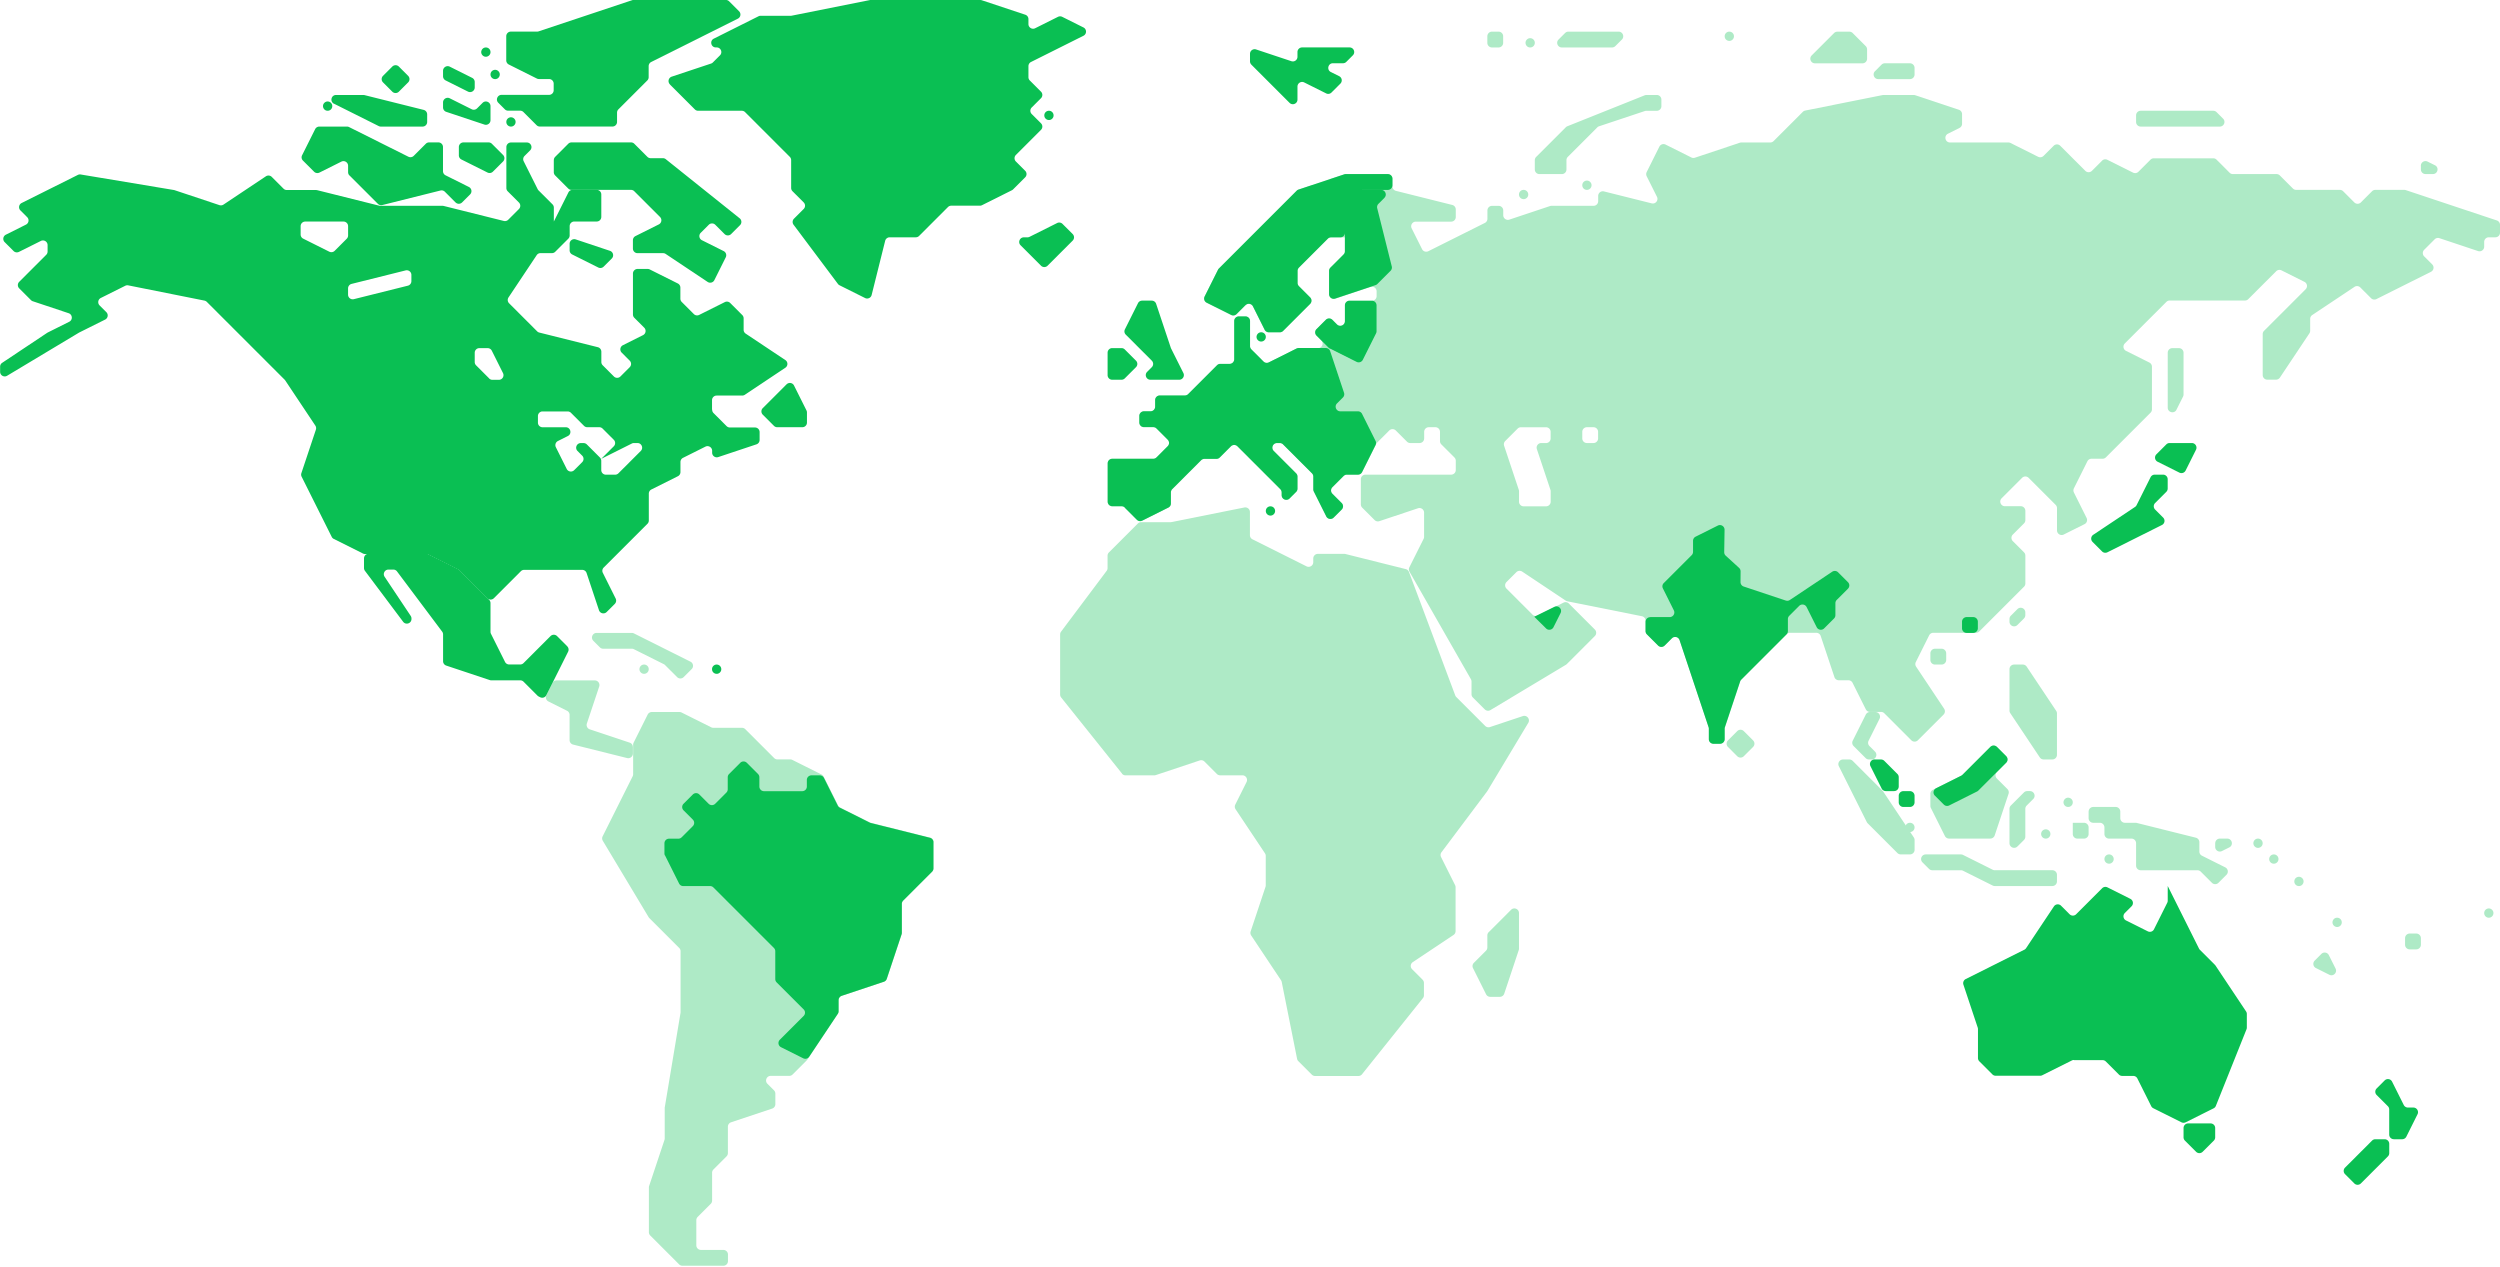
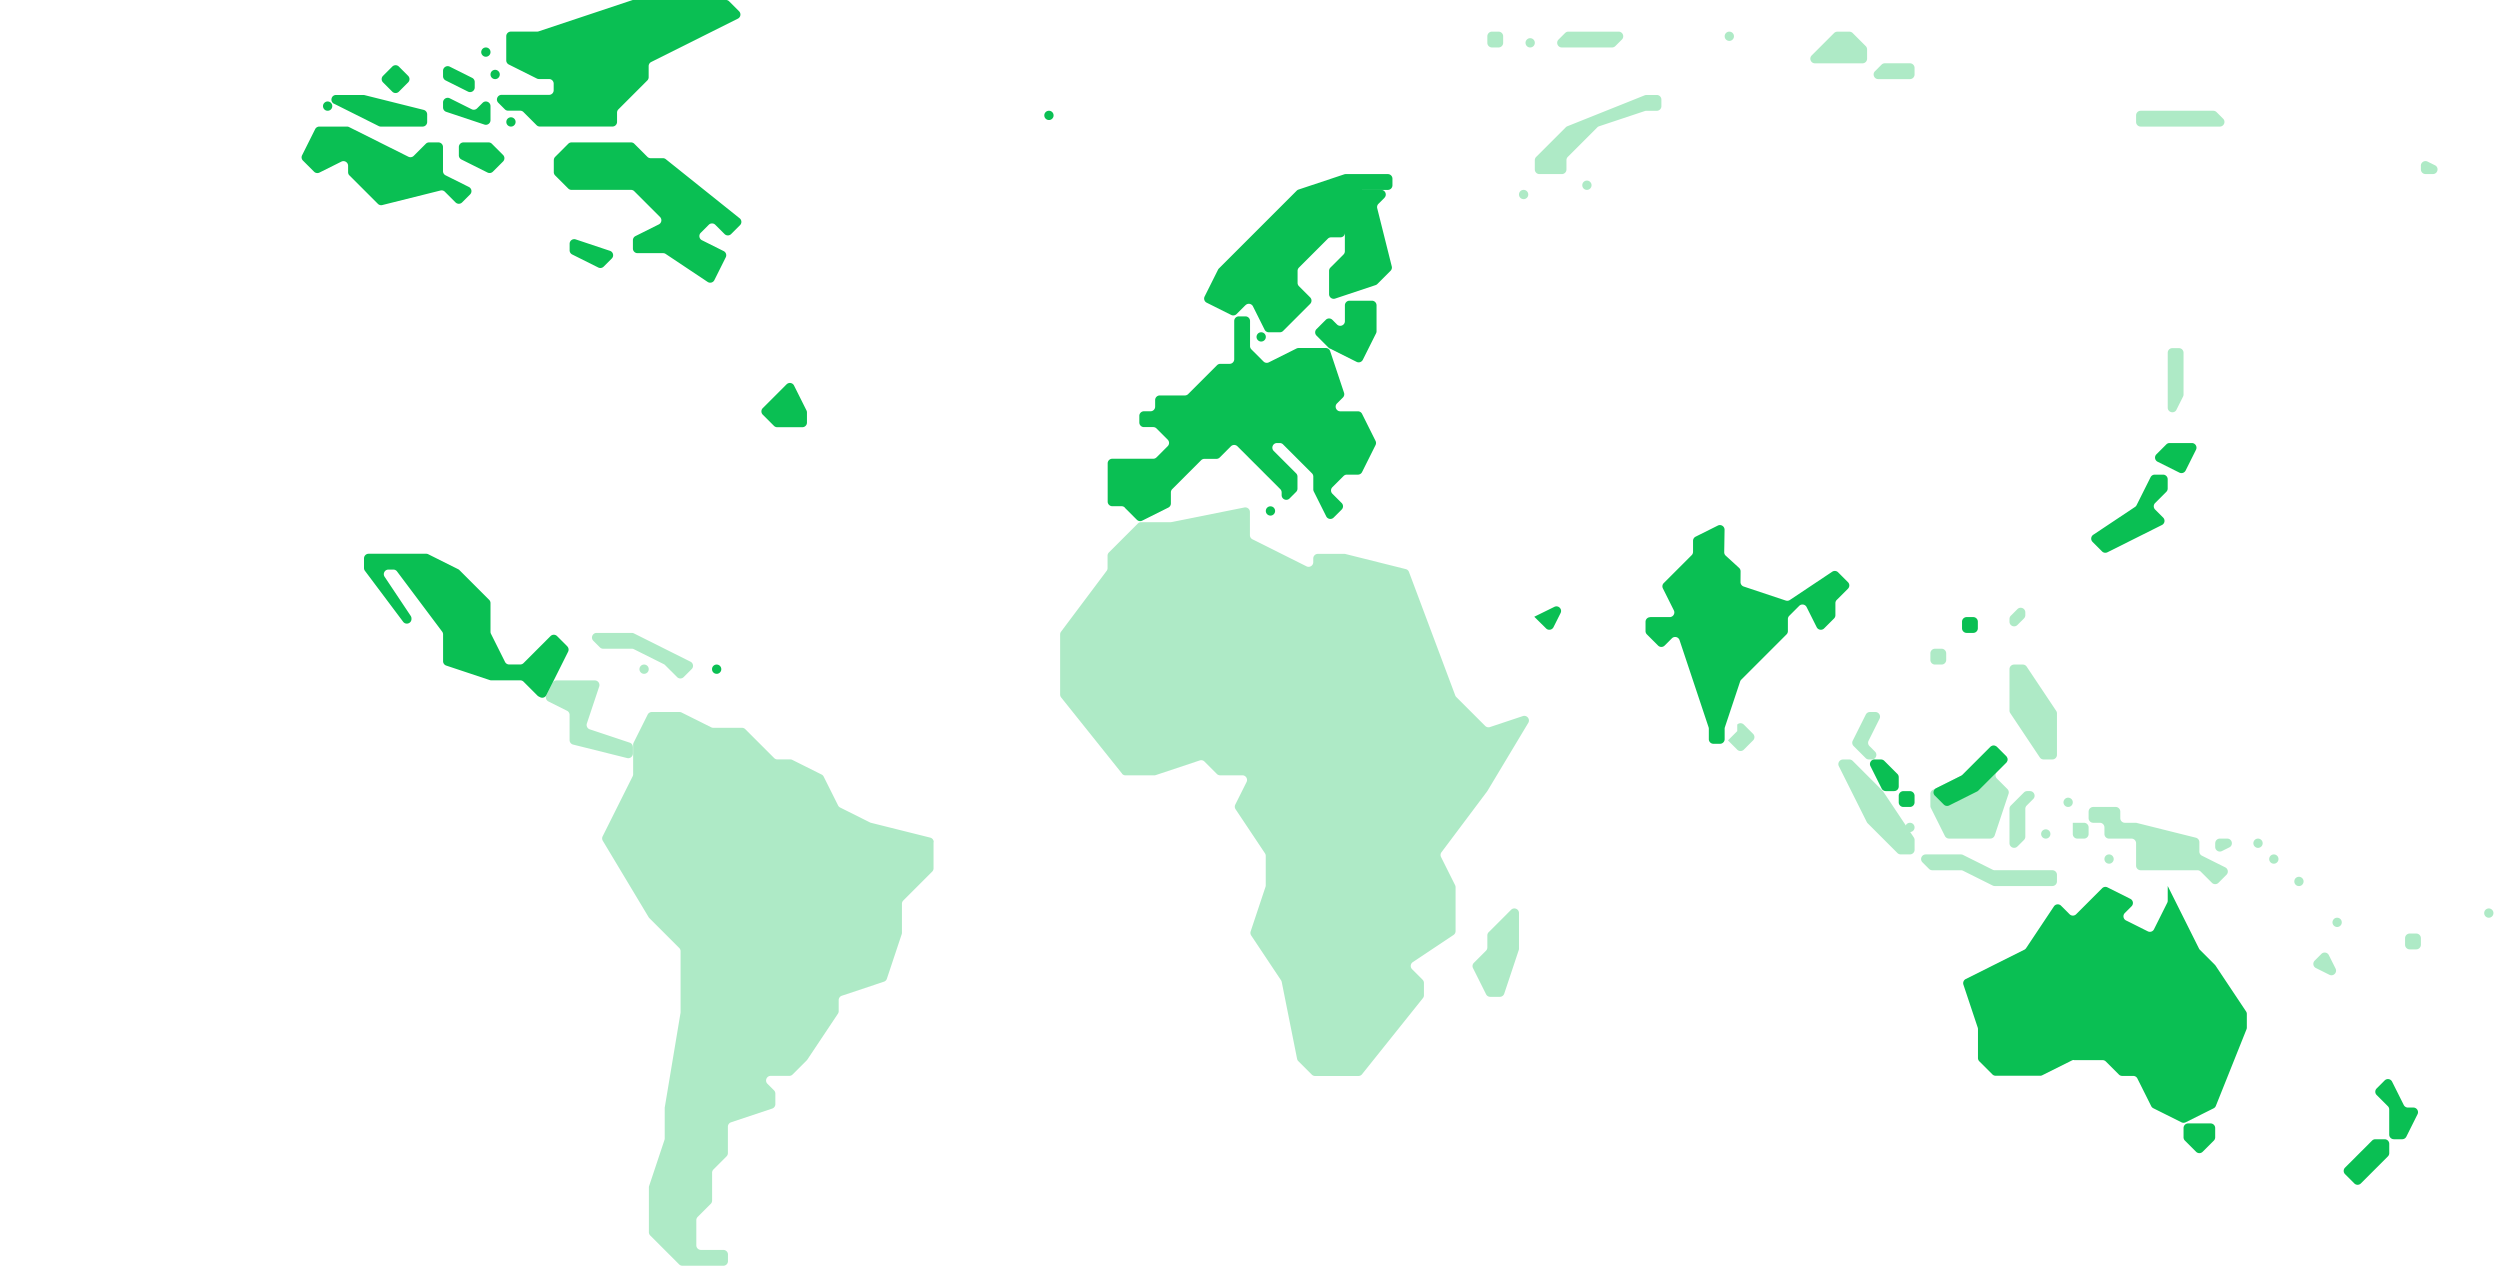
<svg xmlns="http://www.w3.org/2000/svg" fill="none" viewBox="0 0 1200 608">
  <g clip-path="url(#a)">
    <path fill="#AEEAC6" d="m538.576 371.316-29.221-36.531a2.2 2.2 0 0 1-.494-1.386v-28.861c0-.475.152-.95.437-1.329l21.892-29.203c.285-.38.437-.854.437-1.329v-5.924c0-.589.227-1.158.645-1.576l13.88-13.88a2.23 2.23 0 0 1 1.576-.645h14.051c.151 0 .284 0 .436-.038l35.089-7.026c1.367-.265 2.658.779 2.658 2.184v11.108c0 .835.475 1.613 1.234 1.993l25.937 12.969c1.481.74 3.228-.342 3.228-1.994v-1.766c0-1.234.987-2.221 2.221-2.221h12.684c.19 0 .361.019.532.057l28.974 7.253a2.17 2.17 0 0 1 1.538 1.386l22.196 59.221q.171.456.513.798l13.88 13.879a2.24 2.24 0 0 0 2.278.532l15.779-5.259c1.955-.646 3.664 1.481 2.62 3.246l-19.633 32.716s-.076.133-.133.19l-21.892 29.183a2.21 2.21 0 0 0-.209 2.336l6.74 13.481c.152.303.228.645.228.987v21.076a2.22 2.22 0 0 1-.987 1.842l-19.538 13.025a2.217 2.217 0 0 0-.342 3.418l5.032 5.031c.418.418.645.988.645 1.576v5.886c0 .513-.17.988-.493 1.386l-29.222 36.532a2.2 2.2 0 0 1-1.728.835h-20.791a2.23 2.23 0 0 1-1.576-.645l-6.474-6.475a2.16 2.16 0 0 1-.608-1.139l-7.367-36.873a2.4 2.4 0 0 0-.323-.798l-14.335-21.513a2.26 2.26 0 0 1-.266-1.936l7.139-21.418a2.2 2.2 0 0 0 .114-.703V410.81c0-.437-.133-.874-.38-1.234l-14.107-21.152a2.22 2.22 0 0 1-.133-2.222l5.411-10.822c.741-1.481-.342-3.228-1.994-3.228h-10.67a2.22 2.22 0 0 1-1.576-.646l-5.962-5.962a2.24 2.24 0 0 0-2.279-.532l-21.133 7.045a2.2 2.2 0 0 1-.702.114h-13.766c-.684 0-1.31-.304-1.728-.836zM714.57 447.456l10.746-10.747c1.405-1.405 3.798-.418 3.798 1.576v17.05c0 .247-.038.475-.114.703l-6.968 20.924a2.225 2.225 0 0 1-2.108 1.519h-4.614a2.24 2.24 0 0 1-1.994-1.234l-6.265-12.532a2.19 2.19 0 0 1 .417-2.563l5.81-5.81c.418-.418.646-.988.646-1.576v-5.753c0-.589.228-1.159.646-1.576z" />
-     <path fill="#AEEAC6" d="M1154.07 91.14h-13.9c-.59 0-1.16.227-1.58.645l-5.37 5.373a2.22 2.22 0 0 1-3.15 0l-5.37-5.373a2.24 2.24 0 0 0-1.58-.646h-20.94c-.59 0-1.16-.228-1.58-.645l-6.28-6.285a2.24 2.24 0 0 0-1.58-.646h-20.94c-.59 0-1.16-.228-1.58-.645l-6.28-6.285a2.24 2.24 0 0 0-1.58-.646h-28.54c-.59 0-1.16.228-1.57.646l-5.81 5.81c-.69.683-1.71.835-2.57.418l-12.32-6.152a2.19 2.19 0 0 0-2.56.417l-4.88 4.88c-.88.874-2.28.874-3.15 0l-12.042-12.038a2.223 2.223 0 0 0-3.152 0l-4.88 4.88a2.23 2.23 0 0 1-2.563.418l-13.291-6.646a2.2 2.2 0 0 0-.988-.228h-28.025c-2.354 0-3.095-3.17-.987-4.215l5.525-2.772a2.22 2.22 0 0 0 1.234-1.994v-4.614c0-.95-.607-1.803-1.519-2.107l-20.924-6.969a2.2 2.2 0 0 0-.702-.114h-14.602c-.152 0-.284 0-.436.038l-37.102 7.424a2.3 2.3 0 0 0-1.139.608l-14.069 14.07a2.23 2.23 0 0 1-1.576.645h-13.899a2.2 2.2 0 0 0-.703.114l-21.569 7.196a2.18 2.18 0 0 1-1.69-.114l-12.38-6.19a2.23 2.23 0 0 0-2.981.988l-6.095 12.209a2.3 2.3 0 0 0 0 1.993l4.937 9.874c.854 1.709-.684 3.607-2.526 3.152l-22.917-5.734c-1.405-.342-2.772.702-2.772 2.164v2.525a2.213 2.213 0 0 1-2.222 2.222h-20.202a2.2 2.2 0 0 0-.703.114l-19.519 6.513a2.222 2.222 0 0 1-2.924-2.108v-2.279a2.21 2.21 0 0 0-2.221-2.221h-3.152a2.21 2.21 0 0 0-2.222 2.221v3.988c0 .835-.475 1.614-1.234 1.993l-27.152 13.576a2.23 2.23 0 0 1-2.981-.987l-4.994-9.987c-.74-1.481.342-3.228 1.994-3.228h16.956a2.21 2.21 0 0 0 2.221-2.222v-3.626a2.235 2.235 0 0 0-1.69-2.165l-27.019-6.76a2.234 2.234 0 0 1-1.689-2.164v-3.626a2.213 2.213 0 0 0-2.222-2.222h-20.203c-.246 0-.474.038-.702.114l-21.949 7.31a2.3 2.3 0 0 0-.874.532l-37.348 37.348a2.5 2.5 0 0 0-.418.57l-6.436 12.873a2.23 2.23 0 0 0 .987 2.981l11.772 5.886a2.19 2.19 0 0 0 2.563-.418l4.273-4.272a2.23 2.23 0 0 1 3.569.57l5.601 11.202c.38.76 1.14 1.234 1.994 1.234h5.298c.588 0 1.158-.227 1.576-.645l12.968-12.968a2.224 2.224 0 0 0 0-3.152l-5.374-5.374a2.23 2.23 0 0 1-.645-1.576v-5.753c0-.588.228-1.158.645-1.576l13.88-13.88a2.23 2.23 0 0 1 1.576-.645h8.905c1.975 0 2.981 2.392 1.576 3.797l-10.747 10.747a2.23 2.23 0 0 0-.645 1.576v11.184a2.22 2.22 0 0 0 2.924 2.107l16.936-5.639a2.222 2.222 0 0 1 2.925 2.108v2.278a2.213 2.213 0 0 1-2.222 2.222H647.81a2.21 2.21 0 0 0-2.221 2.221v7.595c0 1.975-2.393 2.981-3.798 1.576l-2.221-2.222a2.224 2.224 0 0 0-3.152 0l-4.443 4.444a2.22 2.22 0 0 0 0 3.151l2.221 2.222c1.405 1.405.418 3.797-1.576 3.797h-9.303c-.342 0-.684.076-.988.228L609.038 174a2.19 2.19 0 0 1-2.563-.418l-5.81-5.81a2.23 2.23 0 0 1-.646-1.576v-12.038a2.21 2.21 0 0 0-2.221-2.221h-3.152a2.21 2.21 0 0 0-2.222 2.221V172.5a2.21 2.21 0 0 1-2.221 2.221h-4.443c-.589 0-1.159.228-1.576.646l-13.88 13.88a2.23 2.23 0 0 1-1.576.645H556.69a2.213 2.213 0 0 0-2.222 2.222v3.152a2.21 2.21 0 0 1-2.221 2.221h-3.152a2.213 2.213 0 0 0-2.222 2.222v3.152c0 1.234.988 2.221 2.222 2.221h4.443c.589 0 1.158.228 1.576.646l5.373 5.373a2.22 2.22 0 0 1 0 3.152l-5.373 5.373a2.23 2.23 0 0 1-1.576.646h-19.633a2.21 2.21 0 0 0-2.221 2.221v18.342c0 1.234.987 2.222 2.221 2.222h4.443a2.23 2.23 0 0 1 1.576.645l5.81 5.81a2.23 2.23 0 0 0 2.564.418l12.531-6.266a2.21 2.21 0 0 0 1.234-1.993v-5.298c0-.588.228-1.158.646-1.576l13.88-13.879a2.22 2.22 0 0 1 1.576-.646h5.753c.588 0 1.158-.228 1.576-.646l5.373-5.373a2.224 2.224 0 0 1 3.152 0l20.563 20.563c.418.418.646.988.646 1.576v1.31c0 1.975 2.392 2.981 3.797 1.576l3.152-3.152c.418-.417.646-.987.646-1.576v-5.753c0-.588-.228-1.158-.646-1.576l-10.747-10.746c-1.405-1.406-.417-3.798 1.576-3.798h1.311c.588 0 1.158.228 1.575.646l13.88 13.879c.418.418.646.988.646 1.576v6.152c0 .342.076.684.228.988l5.981 11.962a2.22 2.22 0 0 0 3.569.569l3.836-3.835a2.224 2.224 0 0 0 0-3.152l-4.443-4.443a2.22 2.22 0 0 1 0-3.152l5.373-5.374a2.23 2.23 0 0 1 1.576-.645h5.297c.836 0 1.614-.475 1.994-1.234l6.817-13.633c.114-.209.246-.418.417-.57l5.773-5.772a2.223 2.223 0 0 1 3.151 0l5.374 5.373c.418.418.987.646 1.576.646h4.443a2.21 2.21 0 0 0 2.221-2.221v-3.152c0-1.235.988-2.222 2.222-2.222h3.152c1.234 0 2.221.987 2.221 2.222v4.443c0 .588.228 1.158.646 1.576l6.285 6.284c.417.418.645.988.645 1.576v4.443a2.21 2.21 0 0 1-2.221 2.222h-41.127a2.21 2.21 0 0 0-2.221 2.221v12.038c0 .589.227 1.159.645 1.576l5.962 5.962a2.24 2.24 0 0 0 2.279.532l18.55-6.19a2.22 2.22 0 0 1 2.924 2.108v11.582c0 .342-.076.684-.227.987l-6.836 13.652c-.342.665-.304 1.462.057 2.108l29.487 51.626c.19.342.285.722.285 1.102v6.076c0 .588.228 1.158.646 1.576l5.715 5.715a2.24 2.24 0 0 0 2.715.342l36.247-21.76c.152-.095.304-.209.437-.342l13.424-13.424a2.224 2.224 0 0 0 0-3.152l-12.475-12.474a2.225 2.225 0 0 0-2.563-.418l-12.323 6.152a2.19 2.19 0 0 1-2.563-.418l-12.475-12.475a2.223 2.223 0 0 1 0-3.151l4.728-4.728a2.24 2.24 0 0 1 2.81-.285l20.905 13.937c.247.151.513.265.797.322l35.754 7.159a2.216 2.216 0 0 1 1.784 2.183v4.842c0 .589.228 1.158.646 1.576l5.373 5.373a2.22 2.22 0 0 0 3.152 0l3.475-3.474c1.177-1.178 3.152-.703 3.684.873l13.936 41.81c.076.228.114.456.114.703v5.012c0 1.235.988 2.222 2.222 2.222h3.152a2.21 2.21 0 0 0 2.221-2.222v-5.012c0-.247.038-.475.114-.703l7.31-21.949c.114-.323.285-.627.532-.874l21.759-21.759a2.23 2.23 0 0 1 1.576-.646h12.665c.949 0 1.804.608 2.107 1.519l6.589 19.747a2.22 2.22 0 0 0 2.108 1.519h4.614c.835 0 1.613.475 1.993 1.234l6.361 12.722a2.22 2.22 0 0 0 1.994 1.234h5.297c.589 0 1.158.228 1.576.646l12.968 12.968a2.224 2.224 0 0 0 3.152 0l12.323-12.323c.741-.74.874-1.918.285-2.81l-13.462-20.203a2.22 2.22 0 0 1-.133-2.221l6.399-12.798a2.21 2.21 0 0 1 1.993-1.234h20.488a2.23 2.23 0 0 0 1.576-.645l21.474-21.475c.418-.418.646-.987.646-1.576v-13.348c0-.589-.228-1.158-.646-1.576l-5.373-5.373a2.224 2.224 0 0 1 0-3.152l5.373-5.374c.418-.417.646-.987.646-1.576v-4.443a2.21 2.21 0 0 0-2.222-2.221h-7.595c-1.974 0-2.981-2.393-1.575-3.798l9.816-9.816a2.22 2.22 0 0 1 3.152 0l12.968 12.968c.418.418.646.988.646 1.576v10.671c0 1.652 1.747 2.734 3.228 1.994l9.991-4.994c1.1-.551 1.53-1.88.98-2.981l-6.092-12.209a2.3 2.3 0 0 1 0-1.993l6.472-12.969a2.22 2.22 0 0 1 2-1.234h5.29c.59 0 1.16-.228 1.58-.646l21.47-21.474c.42-.418.65-.988.65-1.576v-20.488a2.23 2.23 0 0 0-1.23-1.993l-11.21-5.601a2.226 2.226 0 0 1-.57-3.57l19.96-19.956a2.24 2.24 0 0 1 1.58-.645h36.13c.59 0 1.16-.228 1.57-.646l13.41-13.405a2.22 2.22 0 0 1 2.56-.418l11 5.507a2.225 2.225 0 0 1 .57 3.569l-19.96 19.956c-.42.418-.64.987-.64 1.576v19.633c0 1.234.98 2.221 2.22 2.221h4.17c.74 0 1.45-.379 1.85-.987l14.16-21.228c.25-.361.38-.797.38-1.234v-5.734c0-.741.38-1.443.99-1.842l20.28-13.519a2.22 2.22 0 0 1 2.81.285l5.16 5.164a2.22 2.22 0 0 0 2.56.418l26.19-13.101a2.226 2.226 0 0 0 .57-3.57l-3.84-3.835a2.23 2.23 0 0 1 0-3.152l5.05-5.051a2.24 2.24 0 0 1 2.28-.531l18.55 6.189c1.44.475 2.93-.588 2.93-2.107v-2.279c0-1.234.98-2.221 2.22-2.221h3.15c1.23 0 2.22-.987 2.22-2.222v-3.759c0-.949-.61-1.804-1.52-2.108l-43.71-14.563a2.2 2.2 0 0 0-.7-.114M742.082 212.657h-2.278a2.222 2.222 0 0 0-2.108 2.924l6.513 19.519c.076.228.114.456.114.703v5.012a2.213 2.213 0 0 1-2.222 2.222h-10.747a2.21 2.21 0 0 1-2.221-2.222v-5.012a2.2 2.2 0 0 0-.114-.703l-7.044-21.133a2.24 2.24 0 0 1 .531-2.278l5.962-5.962a2.23 2.23 0 0 1 1.576-.646h12.038c1.234 0 2.222.987 2.222 2.222v3.152a2.21 2.21 0 0 1-2.222 2.221zm22.785 0h-3.152a2.21 2.21 0 0 1-2.221-2.221v-3.152c0-1.235.987-2.222 2.221-2.222h3.152c1.234 0 2.222.987 2.222 2.222v3.152a2.21 2.21 0 0 1-2.222 2.221" />
-     <path fill="#AEEAC6" d="M751.899 81.323V76.88c0-.59.228-1.159.645-1.576l14.165-14.165c.247-.247.551-.437.873-.532l21.95-7.31c.228-.076.455-.114.702-.114h5.013a2.21 2.21 0 0 0 2.221-2.221V47.81a2.21 2.21 0 0 0-2.221-2.222h-4.937c-.285 0-.569.057-.835.152l-37.158 14.867a2.2 2.2 0 0 0-.741.494l-14.221 14.222a2.23 2.23 0 0 0-.646 1.576v4.442c0 1.235.987 2.222 2.222 2.222h10.746a2.213 2.213 0 0 0 2.222-2.222zM448.101 404.259v12.532a2.23 2.23 0 0 1-.645 1.576l-13.88 13.88a2.22 2.22 0 0 0-.646 1.576v13.898c0 .247-.038.475-.114.703l-7.12 21.38a2.25 2.25 0 0 1-1.405 1.405l-20.202 6.74a2.22 2.22 0 0 0-1.519 2.108v5.316c0 .437-.133.874-.38 1.234l-14.696 22.045a2.2 2.2 0 0 1-.285.341l-6.779 6.779a2.22 2.22 0 0 1-1.576.646h-8.905c-1.974 0-2.981 2.392-1.576 3.797l3.152 3.152c.418.418.646.987.646 1.576v5.069c0 .95-.608 1.804-1.519 2.108l-19.747 6.589a2.22 2.22 0 0 0-1.519 2.107v12.665c0 .588-.228 1.158-.646 1.576l-6.284 6.285a2.22 2.22 0 0 0-.646 1.576v13.348c0 .588-.228 1.158-.646 1.576l-6.284 6.284a2.23 2.23 0 0 0-.646 1.576v12.038c0 1.234.987 2.222 2.222 2.222h10.746c1.235 0 2.222.987 2.222 2.221v3.152a2.213 2.213 0 0 1-2.222 2.222H327.57a2.22 2.22 0 0 1-1.576-.646l-13.88-13.88a2.22 2.22 0 0 1-.646-1.575v-21.494c0-.247.038-.475.114-.703l7.367-22.101a2.2 2.2 0 0 0 .114-.703v-14.639c0-.114 0-.247.038-.361l7.538-45.208c.019-.114.038-.247.038-.361v-29.279a2.23 2.23 0 0 0-.645-1.576l-14.336-14.335a2 2 0 0 1-.342-.437l-22.006-36.683a2.21 2.21 0 0 1-.076-2.146l14.411-28.823a2.2 2.2 0 0 0 .228-.987v-14.145c0-.342.076-.684.228-.988l6.741-13.481a2.21 2.21 0 0 1 1.993-1.234h13.292c.341 0 .683.076.987.228l14.259 7.12c.304.152.646.228.988.228h13.747c.588 0 1.158.228 1.575.645l13.88 13.88c.418.418.988.646 1.576.646h6.152c.342 0 .684.076.987.228l14.051 7.025c.437.209.779.57.987.987l6.931 13.861c.209.437.569.779.987.987l14.317 7.159q.227.114.455.171l28.462 7.12a2.234 2.234 0 0 1 1.69 2.164zM286.386 303.797h16.899c.342 0 .684.076.987.228l27.152 13.576a2.22 2.22 0 0 1 .57 3.57l-3.836 3.835a2.22 2.22 0 0 1-3.151 0l-5.773-5.772a2.4 2.4 0 0 0-.569-.418l-14.393-7.196a2.2 2.2 0 0 0-.987-.228h-13.747a2.23 2.23 0 0 1-1.576-.645l-3.152-3.152c-1.405-1.405-.417-3.798 1.576-3.798M918.988 35.753v-3.152a2.213 2.213 0 0 0-2.222-2.221h-12.038c-.589 0-1.158.228-1.576.645L900 34.177c-1.405 1.405-.417 3.798 1.576 3.798h15.19a2.213 2.213 0 0 0 2.222-2.222M896.203 28.158v-4.443c0-.588-.228-1.158-.646-1.576l-6.285-6.285a2.23 2.23 0 0 0-1.576-.645h-5.753c-.588 0-1.158.228-1.576.645L869.62 26.601c-1.405 1.405-.417 3.798 1.576 3.798h22.785a2.213 2.213 0 0 0 2.222-2.222zM1025.32 55.386v3.152c0 1.234.98 2.222 2.22 2.222h37.97c1.98 0 2.98-2.393 1.58-3.798l-3.15-3.152a2.24 2.24 0 0 0-1.58-.645h-34.82c-1.24 0-2.22.987-2.22 2.221M719.297 15.19h-3.152a2.22 2.22 0 0 0-2.221 2.221v3.152c0 1.227.994 2.222 2.221 2.222h3.152a2.22 2.22 0 0 0 2.222-2.222v-3.152a2.22 2.22 0 0 0-2.222-2.221M732.911 18.987c1.405-1.405 3.798-.417 3.798 1.576a2.213 2.213 0 0 1-2.222 2.222c-1.974 0-2.981-2.393-1.576-3.798M748.101 18.987l3.152-3.152a2.23 2.23 0 0 1 1.576-.645h24.095c1.975 0 2.981 2.392 1.576 3.797l-3.152 3.152a2.23 2.23 0 0 1-1.576.646h-24.095c-1.975 0-2.981-2.393-1.576-3.798M1044.72 196.633l3.15-6.285c.16-.304.23-.646.23-.987v-20.032c0-1.234-.99-2.222-2.22-2.222h-3.15c-1.24 0-2.22.988-2.22 2.222v26.335c0 2.355 3.17 3.095 4.21.988zM1162.03 79.557v1.766c0 1.234.98 2.221 2.22 2.221h3.55c2.35 0 3.09-3.17.99-4.215l-3.56-1.766c-1.48-.74-3.22.342-3.22 1.994zM902.184 345l-5.26 10.538a2.19 2.19 0 0 0 .418 2.563l2.658 2.658c1.405 1.405.418 3.798-1.576 3.798h-1.31a2.23 2.23 0 0 1-1.576-.646l-5.81-5.81a2.23 2.23 0 0 1-.418-2.563l6.266-12.532a2.22 2.22 0 0 1 1.994-1.234h2.62c1.652 0 2.734 1.747 1.994 3.228M964.557 298.424v-1.31c0-.589.228-1.158.646-1.576l3.152-3.152c1.405-1.405 3.797-.418 3.797 1.576v1.31a2.23 2.23 0 0 1-.645 1.576L968.355 300c-1.405 1.405-3.798.418-3.798-1.576M884.62 364.557h3.076c.589 0 1.159.228 1.576.645l14.374 14.374q.143.143.284.342l14.697 22.044c.246.361.379.797.379 1.234v4.69a2.21 2.21 0 0 1-2.221 2.222h-4.443a2.23 2.23 0 0 1-1.576-.646l-14.279-14.279c-.17-.17-.303-.36-.417-.569l-13.424-26.829c-.741-1.481.341-3.228 1.993-3.228zM924.361 410.126h16.899c.341 0 .683.076.987.228l14.259 7.121c.304.151.646.227.988.227h27.626c1.235 0 2.222.988 2.222 2.222v3.152a2.21 2.21 0 0 1-2.222 2.221h-27.626c-.342 0-.684-.076-.988-.228l-14.259-7.12a2.2 2.2 0 0 0-.987-.228h-13.747a2.23 2.23 0 0 1-1.576-.645l-3.152-3.152c-1.405-1.405-.418-3.798 1.576-3.798M926.582 381.114v5.696c0 .342.076.684.228.988l6.741 13.481a2.22 2.22 0 0 0 1.994 1.234h19.803c.95 0 1.804-.608 2.108-1.519l6.645-19.956a2.24 2.24 0 0 0-.531-2.278l-5.051-5.051a2.224 2.224 0 0 1 0-3.152l4.443-4.443a2.22 2.22 0 0 0 0-3.152l-4.443-4.443a2.224 2.224 0 0 0-3.152 0L942 371.886a2.5 2.5 0 0 1-.569.418l-13.633 6.816a2.22 2.22 0 0 0-1.235 1.994zM966.779 318.987h4.177c.74 0 1.443.38 1.842.988l14.164 21.227c.247.361.38.798.38 1.235v19.879a2.21 2.21 0 0 1-2.222 2.222h-4.177c-.74 0-1.443-.38-1.842-.987l-14.164-21.228a2.2 2.2 0 0 1-.38-1.234v-19.88c0-1.234.987-2.222 2.222-2.222M931.955 311.392h-3.151a2.22 2.22 0 0 0-2.222 2.222v3.152c0 1.227.995 2.221 2.222 2.221h3.151a2.22 2.22 0 0 0 2.222-2.221v-3.152a2.22 2.22 0 0 0-2.222-2.222M833.878 350.932l-4.458 4.457a2.223 2.223 0 0 0 0 3.142l4.458 4.458a2.223 2.223 0 0 0 3.142 0l4.457-4.458a2.22 2.22 0 0 0 0-3.142l-4.457-4.457a2.22 2.22 0 0 0-3.142 0M968.355 406.329l3.152-3.152a2.23 2.23 0 0 0 .645-1.576v-13.348c0-.589.228-1.158.646-1.576l3.152-3.152c1.405-1.405.417-3.797-1.576-3.797h-1.311a2.23 2.23 0 0 0-1.576.645l-6.284 6.285a2.23 2.23 0 0 0-.646 1.576v16.5c0 1.975 2.393 2.981 3.798 1.576zM979.747 400.31c0 1.234.987 2.222 2.222 2.222 1.974 0 2.981-2.393 1.576-3.798-1.406-1.405-3.798-.418-3.798 1.576M994.937 394.937v5.373c0 1.234.987 2.221 2.221 2.221h3.152c1.23 0 2.22-.987 2.22-2.221v-3.152c0-1.234-.99-2.221-2.22-2.221zM994.937 385.12c0-1.975-2.393-2.981-3.798-1.576s-.417 3.798 1.576 3.798a2.213 2.213 0 0 0 2.222-2.222M1002.53 389.563v3.152c0 1.234.99 2.222 2.22 2.222h3.16c1.23 0 2.22.987 2.22 2.221v3.152c0 1.234.98 2.222 2.22 2.222h10.75c1.23 0 2.22.987 2.22 2.221V415.5c0 1.234.98 2.222 2.22 2.222h27.23c.58 0 1.15.227 1.57.645l5.38 5.374c.87.873 2.27.873 3.15 0l3.83-3.836a2.23 2.23 0 0 0-.57-3.57l-11.2-5.601a2.21 2.21 0 0 1-1.23-1.993v-4.481c0-1.026-.71-1.918-1.69-2.165l-28.43-7.101a2.5 2.5 0 0 0-.53-.057h-5.09c-1.23 0-2.22-.988-2.22-2.222v-3.152c0-1.234-.99-2.221-2.22-2.221h-10.75c-1.23 0-2.22.987-2.22 2.221zM1063.29 404.753v1.766c0 1.652 1.75 2.734 3.23 1.993l3.55-1.765c2.11-1.045 1.35-4.216-.99-4.216h-3.55c-1.23 0-2.22.988-2.22 2.222zM1083.85 402.531c1.24 0 2.23.988 2.23 2.222 0 1.975-2.4 2.981-3.8 1.576-1.41-1.405-.42-3.798 1.57-3.798M1091.45 410.126c1.23 0 2.22.988 2.22 2.222 0 1.975-2.39 2.981-3.8 1.576-1.4-1.405-.41-3.798 1.58-3.798M1101.27 423.095c0 1.234.98 2.221 2.22 2.221 1.97 0 2.98-2.392 1.57-3.797-1.4-1.405-3.79-.418-3.79 1.576M1111.04 461.108l3.23-3.228a2.23 2.23 0 0 1 3.57.569l3.23 6.456c.95 1.918-1.06 3.949-2.98 2.981l-6.46-3.228a2.225 2.225 0 0 1-.57-3.569zM1159.8 448.101h-3.15c-1.22 0-2.22.995-2.22 2.222v3.151c0 1.227 1 2.222 2.22 2.222h3.15c1.23 0 2.23-.995 2.23-2.222v-3.151c0-1.227-1-2.222-2.23-2.222M1192.41 438.285c0 1.234.98 2.221 2.22 2.221 1.97 0 2.98-2.392 1.57-3.797-1.4-1.405-3.79-.418-3.79 1.576M1120.25 444.304c1.41 1.405 3.8.418 3.8-1.576 0-1.234-.99-2.222-2.22-2.222-1.98 0-2.98 2.393-1.58 3.798M1013.92 413.924c1.41-1.405.42-3.798-1.57-3.798-1.24 0-2.22.988-2.22 2.222 0 1.975 2.39 2.981 3.79 1.576" />
+     <path fill="#AEEAC6" d="M751.899 81.323V76.88c0-.59.228-1.159.645-1.576l14.165-14.165c.247-.247.551-.437.873-.532l21.95-7.31c.228-.076.455-.114.702-.114h5.013a2.21 2.21 0 0 0 2.221-2.221V47.81a2.21 2.21 0 0 0-2.221-2.222h-4.937c-.285 0-.569.057-.835.152l-37.158 14.867a2.2 2.2 0 0 0-.741.494l-14.221 14.222a2.23 2.23 0 0 0-.646 1.576v4.442c0 1.235.987 2.222 2.222 2.222h10.746a2.213 2.213 0 0 0 2.222-2.222zM448.101 404.259v12.532a2.23 2.23 0 0 1-.645 1.576l-13.88 13.88a2.22 2.22 0 0 0-.646 1.576v13.898c0 .247-.038.475-.114.703l-7.12 21.38a2.25 2.25 0 0 1-1.405 1.405l-20.202 6.74a2.22 2.22 0 0 0-1.519 2.108v5.316c0 .437-.133.874-.38 1.234l-14.696 22.045a2.2 2.2 0 0 1-.285.341l-6.779 6.779a2.22 2.22 0 0 1-1.576.646h-8.905c-1.974 0-2.981 2.392-1.576 3.797l3.152 3.152c.418.418.646.987.646 1.576v5.069c0 .95-.608 1.804-1.519 2.108l-19.747 6.589a2.22 2.22 0 0 0-1.519 2.107v12.665c0 .588-.228 1.158-.646 1.576l-6.284 6.285a2.22 2.22 0 0 0-.646 1.576v13.348c0 .588-.228 1.158-.646 1.576l-6.284 6.284a2.23 2.23 0 0 0-.646 1.576v12.038c0 1.234.987 2.222 2.222 2.222h10.746c1.235 0 2.222.987 2.222 2.221v3.152a2.213 2.213 0 0 1-2.222 2.222H327.57a2.22 2.22 0 0 1-1.576-.646l-13.88-13.88a2.22 2.22 0 0 1-.646-1.575v-21.494c0-.247.038-.475.114-.703l7.367-22.101a2.2 2.2 0 0 0 .114-.703v-14.639c0-.114 0-.247.038-.361l7.538-45.208c.019-.114.038-.247.038-.361v-29.279a2.23 2.23 0 0 0-.645-1.576l-14.336-14.335a2 2 0 0 1-.342-.437l-22.006-36.683a2.21 2.21 0 0 1-.076-2.146l14.411-28.823a2.2 2.2 0 0 0 .228-.987v-14.145c0-.342.076-.684.228-.988l6.741-13.481a2.21 2.21 0 0 1 1.993-1.234h13.292c.341 0 .683.076.987.228l14.259 7.12c.304.152.646.228.988.228h13.747c.588 0 1.158.228 1.575.645l13.88 13.88c.418.418.988.646 1.576.646h6.152c.342 0 .684.076.987.228l14.051 7.025c.437.209.779.57.987.987l6.931 13.861c.209.437.569.779.987.987l14.317 7.159q.227.114.455.171l28.462 7.12a2.234 2.234 0 0 1 1.69 2.164zM286.386 303.797h16.899c.342 0 .684.076.987.228l27.152 13.576a2.22 2.22 0 0 1 .57 3.57l-3.836 3.835a2.22 2.22 0 0 1-3.151 0l-5.773-5.772a2.4 2.4 0 0 0-.569-.418l-14.393-7.196a2.2 2.2 0 0 0-.987-.228h-13.747a2.23 2.23 0 0 1-1.576-.645l-3.152-3.152c-1.405-1.405-.417-3.798 1.576-3.798M918.988 35.753v-3.152a2.213 2.213 0 0 0-2.222-2.221h-12.038c-.589 0-1.158.228-1.576.645L900 34.177c-1.405 1.405-.417 3.798 1.576 3.798h15.19a2.213 2.213 0 0 0 2.222-2.222M896.203 28.158v-4.443c0-.588-.228-1.158-.646-1.576l-6.285-6.285a2.23 2.23 0 0 0-1.576-.645h-5.753c-.588 0-1.158.228-1.576.645L869.62 26.601c-1.405 1.405-.417 3.798 1.576 3.798h22.785a2.213 2.213 0 0 0 2.222-2.222zM1025.32 55.386v3.152c0 1.234.98 2.222 2.22 2.222h37.97c1.98 0 2.98-2.393 1.58-3.798l-3.15-3.152a2.24 2.24 0 0 0-1.58-.645h-34.82c-1.24 0-2.22.987-2.22 2.221M719.297 15.19h-3.152a2.22 2.22 0 0 0-2.221 2.221v3.152c0 1.227.994 2.222 2.221 2.222h3.152a2.22 2.22 0 0 0 2.222-2.222v-3.152a2.22 2.22 0 0 0-2.222-2.221M732.911 18.987c1.405-1.405 3.798-.417 3.798 1.576a2.213 2.213 0 0 1-2.222 2.222c-1.974 0-2.981-2.393-1.576-3.798M748.101 18.987l3.152-3.152a2.23 2.23 0 0 1 1.576-.645h24.095c1.975 0 2.981 2.392 1.576 3.797l-3.152 3.152a2.23 2.23 0 0 1-1.576.646h-24.095c-1.975 0-2.981-2.393-1.576-3.798M1044.72 196.633l3.15-6.285c.16-.304.23-.646.23-.987v-20.032c0-1.234-.99-2.222-2.22-2.222h-3.15c-1.24 0-2.22.988-2.22 2.222v26.335c0 2.355 3.17 3.095 4.21.988zM1162.03 79.557v1.766c0 1.234.98 2.221 2.22 2.221h3.55c2.35 0 3.09-3.17.99-4.215l-3.56-1.766c-1.48-.74-3.22.342-3.22 1.994zM902.184 345l-5.26 10.538a2.19 2.19 0 0 0 .418 2.563l2.658 2.658c1.405 1.405.418 3.798-1.576 3.798h-1.31a2.23 2.23 0 0 1-1.576-.646l-5.81-5.81a2.23 2.23 0 0 1-.418-2.563l6.266-12.532a2.22 2.22 0 0 1 1.994-1.234h2.62c1.652 0 2.734 1.747 1.994 3.228M964.557 298.424v-1.31c0-.589.228-1.158.646-1.576l3.152-3.152c1.405-1.405 3.797-.418 3.797 1.576v1.31a2.23 2.23 0 0 1-.645 1.576L968.355 300c-1.405 1.405-3.798.418-3.798-1.576M884.62 364.557h3.076c.589 0 1.159.228 1.576.645l14.374 14.374q.143.143.284.342l14.697 22.044c.246.361.379.797.379 1.234v4.69a2.21 2.21 0 0 1-2.221 2.222h-4.443a2.23 2.23 0 0 1-1.576-.646l-14.279-14.279c-.17-.17-.303-.36-.417-.569l-13.424-26.829c-.741-1.481.341-3.228 1.993-3.228zM924.361 410.126h16.899c.341 0 .683.076.987.228l14.259 7.121c.304.151.646.227.988.227h27.626c1.235 0 2.222.988 2.222 2.222v3.152a2.21 2.21 0 0 1-2.222 2.221h-27.626c-.342 0-.684-.076-.988-.228l-14.259-7.12a2.2 2.2 0 0 0-.987-.228h-13.747a2.23 2.23 0 0 1-1.576-.645l-3.152-3.152c-1.405-1.405-.418-3.798 1.576-3.798M926.582 381.114v5.696c0 .342.076.684.228.988l6.741 13.481a2.22 2.22 0 0 0 1.994 1.234h19.803c.95 0 1.804-.608 2.108-1.519l6.645-19.956a2.24 2.24 0 0 0-.531-2.278l-5.051-5.051a2.224 2.224 0 0 1 0-3.152l4.443-4.443a2.22 2.22 0 0 0 0-3.152l-4.443-4.443a2.224 2.224 0 0 0-3.152 0L942 371.886a2.5 2.5 0 0 1-.569.418l-13.633 6.816a2.22 2.22 0 0 0-1.235 1.994zM966.779 318.987h4.177c.74 0 1.443.38 1.842.988l14.164 21.227c.247.361.38.798.38 1.235v19.879a2.21 2.21 0 0 1-2.222 2.222h-4.177c-.74 0-1.443-.38-1.842-.987l-14.164-21.228a2.2 2.2 0 0 1-.38-1.234v-19.88c0-1.234.987-2.222 2.222-2.222M931.955 311.392h-3.151a2.22 2.22 0 0 0-2.222 2.222v3.152c0 1.227.995 2.221 2.222 2.221h3.151a2.22 2.22 0 0 0 2.222-2.221v-3.152a2.22 2.22 0 0 0-2.222-2.222M833.878 350.932l-4.458 4.457l4.458 4.458a2.223 2.223 0 0 0 3.142 0l4.457-4.458a2.22 2.22 0 0 0 0-3.142l-4.457-4.457a2.22 2.22 0 0 0-3.142 0M968.355 406.329l3.152-3.152a2.23 2.23 0 0 0 .645-1.576v-13.348c0-.589.228-1.158.646-1.576l3.152-3.152c1.405-1.405.417-3.797-1.576-3.797h-1.311a2.23 2.23 0 0 0-1.576.645l-6.284 6.285a2.23 2.23 0 0 0-.646 1.576v16.5c0 1.975 2.393 2.981 3.798 1.576zM979.747 400.31c0 1.234.987 2.222 2.222 2.222 1.974 0 2.981-2.393 1.576-3.798-1.406-1.405-3.798-.418-3.798 1.576M994.937 394.937v5.373c0 1.234.987 2.221 2.221 2.221h3.152c1.23 0 2.22-.987 2.22-2.221v-3.152c0-1.234-.99-2.221-2.22-2.221zM994.937 385.12c0-1.975-2.393-2.981-3.798-1.576s-.417 3.798 1.576 3.798a2.213 2.213 0 0 0 2.222-2.222M1002.53 389.563v3.152c0 1.234.99 2.222 2.22 2.222h3.16c1.23 0 2.22.987 2.22 2.221v3.152c0 1.234.98 2.222 2.22 2.222h10.75c1.23 0 2.22.987 2.22 2.221V415.5c0 1.234.98 2.222 2.22 2.222h27.23c.58 0 1.15.227 1.57.645l5.38 5.374c.87.873 2.27.873 3.15 0l3.83-3.836a2.23 2.23 0 0 0-.57-3.57l-11.2-5.601a2.21 2.21 0 0 1-1.23-1.993v-4.481c0-1.026-.71-1.918-1.69-2.165l-28.43-7.101a2.5 2.5 0 0 0-.53-.057h-5.09c-1.23 0-2.22-.988-2.22-2.222v-3.152c0-1.234-.99-2.221-2.22-2.221h-10.75c-1.23 0-2.22.987-2.22 2.221zM1063.29 404.753v1.766c0 1.652 1.75 2.734 3.23 1.993l3.55-1.765c2.11-1.045 1.35-4.216-.99-4.216h-3.55c-1.23 0-2.22.988-2.22 2.222zM1083.85 402.531c1.24 0 2.23.988 2.23 2.222 0 1.975-2.4 2.981-3.8 1.576-1.41-1.405-.42-3.798 1.57-3.798M1091.45 410.126c1.23 0 2.22.988 2.22 2.222 0 1.975-2.39 2.981-3.8 1.576-1.4-1.405-.41-3.798 1.58-3.798M1101.27 423.095c0 1.234.98 2.221 2.22 2.221 1.97 0 2.98-2.392 1.57-3.797-1.4-1.405-3.79-.418-3.79 1.576M1111.04 461.108l3.23-3.228a2.23 2.23 0 0 1 3.57.569l3.23 6.456c.95 1.918-1.06 3.949-2.98 2.981l-6.46-3.228a2.225 2.225 0 0 1-.57-3.569zM1159.8 448.101h-3.15c-1.22 0-2.22.995-2.22 2.222v3.151c0 1.227 1 2.222 2.22 2.222h3.15c1.23 0 2.23-.995 2.23-2.222v-3.151c0-1.227-1-2.222-2.23-2.222M1192.41 438.285c0 1.234.98 2.221 2.22 2.221 1.97 0 2.98-2.392 1.57-3.797-1.4-1.405-3.79-.418-3.79 1.576M1120.25 444.304c1.41 1.405 3.8.418 3.8-1.576 0-1.234-.99-2.222-2.22-2.222-1.98 0-2.98 2.393-1.58 3.798M1013.92 413.924c1.41-1.405.42-3.798-1.57-3.798-1.24 0-2.22.988-2.22 2.222 0 1.975 2.39 2.981 3.79 1.576" />
    <path fill="#AEEAC6" d="M916.766 394.937c1.234 0 2.221.987 2.221 2.221 0 1.975-2.392 2.981-3.797 1.576s-.418-3.797 1.576-3.797M303.797 358.557v3.152c0 1.443-1.367 2.506-2.772 2.164l-25.937-6.474a2.235 2.235 0 0 1-1.689-2.165v-12.076c0-.835-.475-1.614-1.235-1.994l-8.924-4.462a2.214 2.214 0 0 1-.987-2.981l2.943-5.886a2.22 2.22 0 0 1 1.994-1.234h18.322a2.22 2.22 0 0 1 2.108 2.924l-5.924 17.753c-.38 1.159.247 2.431 1.405 2.81l19.158 6.38a2.22 2.22 0 0 1 1.519 2.108zM309.171 318.987c1.234 0 2.221.988 2.221 2.222 0 1.975-2.392 2.981-3.797 1.576s-.418-3.798 1.576-3.798M827.848 17.411c0 1.975 2.393 2.981 3.798 1.576s.417-3.797-1.576-3.797a2.213 2.213 0 0 0-2.222 2.221M731.335 91.14c1.975 0 2.981 2.392 1.576 3.797s-3.797.417-3.797-1.576c0-1.235.987-2.222 2.221-2.222M763.291 87.342c-1.405-1.406-3.797-.418-3.797 1.576 0 1.234.987 2.221 2.221 2.221 1.975 0 2.981-2.392 1.576-3.797" />
-     <path fill="#0ABF53" d="m321.532 40.519 12 12c.417.418.987.646 1.576.646h20.943c.588 0 1.158.227 1.576.645l21.474 21.475c.418.418.646.987.646 1.576v13.348c0 .588.228 1.158.645 1.576l5.374 5.373a2.224 2.224 0 0 1 0 3.152l-4.652 4.652a2.225 2.225 0 0 0-.209 2.905l21.304 28.424c.209.285.475.494.778.646l12.247 6.114c1.272.645 2.81-.076 3.152-1.443l6.494-26.013a2.235 2.235 0 0 1 2.164-1.69h12.532c.589 0 1.158-.228 1.576-.646l13.88-13.88a2.23 2.23 0 0 1 1.576-.645h13.746c.342 0 .684-.076.988-.228l14.392-7.196c.209-.114.418-.247.57-.418l5.772-5.772a2.224 2.224 0 0 0 0-3.152l-4.443-4.443a2.224 2.224 0 0 1 0-3.152l12.038-12.038a2.224 2.224 0 0 0 0-3.151l-4.443-4.443a2.22 2.22 0 0 1 0-3.152l4.443-4.443a2.224 2.224 0 0 0 0-3.152l-5.374-5.374a2.23 2.23 0 0 1-.645-1.576v-5.297c0-.836.475-1.614 1.234-1.994l25.177-12.588c1.633-.817 1.633-3.152 0-3.988L509.848 8.07a2.3 2.3 0 0 0-1.994 0l-10.974 5.487c-1.481.74-3.228-.342-3.228-1.994V9.171c0-.95-.608-1.804-1.519-2.108L471.228.113a2.2 2.2 0 0 0-.703-.113h-52.576c-.152 0-.303 0-.436.038l-37.538 7.5c-.152.038-.285.038-.437.038h-14.449c-.342 0-.684.076-.988.228L342.627 18.55c-2.108 1.044-1.348 4.215.987 4.215h.399c1.974 0 2.981 2.392 1.576 3.797l-3.418 3.418a2.1 2.1 0 0 1-.874.532l-18.873 6.284c-1.576.532-2.032 2.507-.873 3.684zM552.209 182.278h13.823c1.652 0 2.734-1.746 1.993-3.227l-5.924-11.83s-.094-.189-.113-.284l-7.045-21.114a2.22 2.22 0 0 0-2.107-1.519h-4.614c-.836 0-1.614.474-1.994 1.234l-6.266 12.532a2.19 2.19 0 0 0 .418 2.563l12.475 12.475a2.223 2.223 0 0 1 0 3.151l-2.222 2.222c-1.405 1.405-.418 3.797 1.576 3.797M539.886 167.734l5.373 5.373a2.22 2.22 0 0 1 0 3.152l-5.373 5.374a2.23 2.23 0 0 1-1.576.645h-4.443a2.21 2.21 0 0 1-2.221-2.221V169.31c0-1.234.987-2.222 2.221-2.222h4.443c.589 0 1.158.228 1.576.646M489.873 117.721l9.817 9.817a2.224 2.224 0 0 0 3.152 0L514.88 115.5a2.224 2.224 0 0 0 0-3.152l-4.88-4.88a2.23 2.23 0 0 0-2.564-.417l-13.291 6.645a2.2 2.2 0 0 1-.987.228h-1.709c-1.975 0-2.981 2.392-1.576 3.797M600.646 31.025l18.341 18.342c1.405 1.405 3.798.418 3.798-1.576v-6.228c0-1.652 1.747-2.734 3.228-1.994l10.538 5.26a2.19 2.19 0 0 0 2.563-.418l4.272-4.272a2.23 2.23 0 0 0-.57-3.57l-4.006-1.993c-2.107-1.045-1.348-4.215.987-4.215h4.842c.589 0 1.158-.228 1.576-.646l3.152-3.152c1.405-1.405.418-3.797-1.576-3.797h-22.785a2.21 2.21 0 0 0-2.221 2.221v2.279a2.22 2.22 0 0 1-2.924 2.107l-16.937-5.639A2.22 2.22 0 0 0 600 25.842v3.588c0 .589.228 1.158.646 1.576zM319.215 410.601l6.74 13.481c.38.76 1.14 1.234 1.994 1.234h12.893c.588 0 1.158.228 1.576.646l29.069 29.07c.418.417.646.987.646 1.576v13.348c0 .588.228 1.158.645 1.576l12.969 12.968a2.224 2.224 0 0 1 0 3.152l-11.431 11.43a2.23 2.23 0 0 0 .57 3.57l10.671 5.335a2.24 2.24 0 0 0 2.848-.759l13.728-20.582c.247-.361.379-.798.379-1.235v-5.316c0-.949.608-1.804 1.519-2.108l20.203-6.74a2.25 2.25 0 0 0 1.405-1.405l7.12-21.38c.076-.228.114-.456.114-.702v-13.899c0-.589.228-1.158.646-1.576l13.88-13.88a2.23 2.23 0 0 0 .645-1.576v-12.532a2.234 2.234 0 0 0-1.69-2.164l-28.462-7.12a2.2 2.2 0 0 1-.455-.171l-14.317-7.158a2.16 2.16 0 0 1-.987-.988l-6.646-13.291a2.22 2.22 0 0 0-1.994-1.234h-3.987a2.21 2.21 0 0 0-2.221 2.221v3.152a2.213 2.213 0 0 1-2.222 2.222h-18.342a2.21 2.21 0 0 1-2.221-2.222v-4.443c0-.588-.228-1.158-.646-1.576l-5.373-5.373a2.22 2.22 0 0 0-3.152 0l-5.374 5.373a2.23 2.23 0 0 0-.645 1.576v5.753c0 .589-.228 1.159-.646 1.576l-5.373 5.374a2.224 2.224 0 0 1-3.152 0l-4.443-4.443a2.22 2.22 0 0 0-3.152 0l-4.443 4.443a2.224 2.224 0 0 0 0 3.152l4.443 4.443a2.22 2.22 0 0 1 0 3.152l-5.373 5.373a2.23 2.23 0 0 1-1.576.646h-4.443a2.21 2.21 0 0 0-2.222 2.221v4.842c0 .342.076.683.228.987zM341.772 196.538v-4.443c0-1.234.987-2.222 2.222-2.222h12.284c.437 0 .874-.133 1.235-.379l19.443-12.969c1.329-.873 1.329-2.829 0-3.702l-19.026-12.684a2.2 2.2 0 0 1-.987-1.842v-5.487c0-.589-.228-1.158-.646-1.576l-5.81-5.81a2.23 2.23 0 0 0-2.563-.418l-12.323 6.152a2.19 2.19 0 0 1-2.563-.418l-5.81-5.81a2.22 2.22 0 0 1-.646-1.576v-5.297c0-.836-.474-1.614-1.234-1.994l-13.481-6.74a2.2 2.2 0 0 0-.987-.228h-4.842a2.21 2.21 0 0 0-2.222 2.221v19.633c0 .589.228 1.159.646 1.576l4.766 4.766a2.23 2.23 0 0 1-.57 3.57l-9.664 4.841a2.22 2.22 0 0 0-.57 3.57l3.835 3.836a2.22 2.22 0 0 1 0 3.151l-4.443 4.443a2.22 2.22 0 0 1-3.152 0l-5.373-5.373a2.23 2.23 0 0 1-.645-1.576v-4.937a2.235 2.235 0 0 0-1.69-2.164l-28.102-7.025a2.15 2.15 0 0 1-1.025-.589l-13.462-13.462a2.24 2.24 0 0 1-.285-2.81l13.519-20.279a2.2 2.2 0 0 1 1.842-.987h5.487c.589 0 1.159-.228 1.576-.646l6.285-6.284c.418-.418.646-.988.646-1.576v-4.443c0-1.235.987-2.222 2.221-2.222h10.747a2.21 2.21 0 0 0 2.221-2.221V93.361a2.21 2.21 0 0 0-2.221-2.222h-11.582c-.836 0-1.614.475-1.994 1.234l-6.987 13.956v-6.664c0-.59-.228-1.159-.646-1.577l-6.683-6.683a2.5 2.5 0 0 1-.418-.57l-6.722-13.424a2.19 2.19 0 0 1 .418-2.563l2.658-2.658c1.405-1.405.418-3.798-1.576-3.798h-7.595a2.21 2.21 0 0 0-2.221 2.222v19.633c0 .588.228 1.158.645 1.576l5.374 5.373a2.224 2.224 0 0 1 0 3.152l-5.127 5.127c-.55.55-1.348.778-2.107.588l-28.899-7.215a2.5 2.5 0 0 0-.532-.057h-29.829c-.19 0-.361-.019-.531-.057l-29.849-7.462a2.5 2.5 0 0 0-.531-.057h-13.994a2.23 2.23 0 0 1-1.576-.645l-5.658-5.659a2.24 2.24 0 0 0-2.81-.285l-20.355 13.576a2.26 2.26 0 0 1-1.936.266l-21.589-7.196c-.114-.038-.228-.057-.342-.076l-44.677-7.443c-.456-.076-.95 0-1.367.209L10.386 97.443a2.22 2.22 0 0 0-.57 3.57l3.228 3.227a2.23 2.23 0 0 1-.57 3.57l-9.664 4.842a2.22 2.22 0 0 0-.57 3.569l4.273 4.273a2.23 2.23 0 0 0 2.563.417l10.538-5.259c1.48-.741 3.228.342 3.228 1.993v3.076c0 .589-.228 1.159-.646 1.576L9.228 135.266a2.223 2.223 0 0 0 0 3.152l5.658 5.658c.247.247.55.437.873.532l17.184 5.734c1.88.626 2.07 3.209.285 4.101l-10.253 5.127s-.171.094-.247.132l-21.684 14.45a2.2 2.2 0 0 0-.987 1.842v2.468c0 1.728 1.88 2.791 3.36 1.899l34.539-20.715s.095-.057.151-.076l12.361-6.171a2.22 2.22 0 0 0 .57-3.57l-3.228-3.228a2.23 2.23 0 0 1 .57-3.569l11.753-5.868c.436-.227.95-.284 1.424-.189l36.57 7.31c.436.095.835.304 1.139.607l37.348 37.348q.143.142.285.342l14.468 21.703c.38.569.475 1.291.266 1.936l-6.969 20.887a2.18 2.18 0 0 0 .114 1.689l14.45 28.899c.209.437.569.779.987.987l14.051 7.026c.304.152.645.228.987.228h29.336c.341 0 .683.076.987.227l14.392 7.197c.209.114.418.247.57.417l13.367 13.367a2.22 2.22 0 0 0 3.152 0l12.968-12.968a2.23 2.23 0 0 1 1.576-.645h27.855c.949 0 1.803.607 2.107 1.519l5.943 17.848c.532 1.576 2.507 2.031 3.684.873l3.911-3.911a2.23 2.23 0 0 0 .418-2.564l-6.152-12.322a2.19 2.19 0 0 1 .418-2.564l21-21c.417-.417.645-.987.645-1.576v-12.892c0-.835.475-1.614 1.234-1.994l12.722-6.36a2.22 2.22 0 0 0 1.234-1.994v-4.842c0-.835.475-1.614 1.234-1.994l10.747-5.373c1.481-.741 3.228.342 3.228 1.994v.911a2.222 2.222 0 0 0 2.924 2.108l18.342-6.114a2.22 2.22 0 0 0 1.519-2.108v-3.759a2.21 2.21 0 0 0-2.222-2.222h-12.038a2.23 2.23 0 0 1-1.576-.645l-6.284-6.285a2.23 2.23 0 0 1-.646-1.576zm-197.468-83.981v-3.987c0-1.235.987-2.222 2.221-2.222h18.342c1.234 0 2.222.987 2.222 2.222v4.443c0 .588-.228 1.158-.646 1.576l-5.81 5.81a2.23 2.23 0 0 1-2.563.417l-12.532-6.265a2.21 2.21 0 0 1-1.234-1.994m51.474 24.57-25.936 6.474c-1.405.342-2.772-.702-2.772-2.164v-3c0-1.026.702-1.918 1.689-2.165l25.937-6.475c1.405-.341 2.772.703 2.772 2.165v3a2.235 2.235 0 0 1-1.69 2.165m39.019 44.506-6.284-6.285a2.23 2.23 0 0 1-.646-1.576v-4.443c0-1.234.987-2.221 2.222-2.221h3.987c.835 0 1.614.474 1.994 1.234l5.373 10.747c.74 1.481-.342 3.227-1.994 3.227h-3.076a2.23 2.23 0 0 1-1.576-.645zm60.475 46.215h-4.443a2.21 2.21 0 0 1-2.221-2.221v-4.444c0-.588-.228-1.158-.646-1.575l-6.285-6.285a2.23 2.23 0 0 0-1.576-.646h-1.31c-1.975 0-2.981 2.393-1.576 3.798l2.222 2.221a2.224 2.224 0 0 1 0 3.152l-3.836 3.835a2.23 2.23 0 0 1-3.569-.569l-5.222-10.443a2.23 2.23 0 0 1 .987-2.981l4.766-2.393c2.108-1.044 1.348-4.215-.987-4.215H260.43a2.21 2.21 0 0 1-2.221-2.221v-3.152c0-1.234.987-2.222 2.221-2.222h12.038c.589 0 1.159.228 1.576.646l6.285 6.285a2.23 2.23 0 0 0 1.576.645h5.753c.589 0 1.158.228 1.576.646l5.374 5.373a2.224 2.224 0 0 1 0 3.152l-6.019 6.019 14.715-7.367c.304-.152.645-.228.987-.228H306c1.975 0 2.981 2.393 1.576 3.798l-10.747 10.746a2.23 2.23 0 0 1-1.576.646z" />
    <path fill="#0ABF53" d="m539.886 243.683 5.81 5.81a2.23 2.23 0 0 0 2.564.418l12.531-6.266a2.21 2.21 0 0 0 1.234-1.993v-5.298c0-.588.228-1.158.646-1.576l13.88-13.879a2.22 2.22 0 0 1 1.576-.646h5.753c.588 0 1.158-.228 1.576-.646l5.373-5.373a2.224 2.224 0 0 1 3.152 0l20.563 20.563c.418.418.646.988.646 1.576v1.31c0 1.975 2.392 2.981 3.797 1.576l3.152-3.152c.418-.417.646-.987.646-1.576v-5.753c0-.588-.228-1.158-.646-1.576l-10.747-10.746c-1.405-1.406-.417-3.798 1.576-3.798h1.311c.588 0 1.158.228 1.576.646l13.879 13.879c.418.418.646.988.646 1.576v6.152c0 .342.076.684.228.988l5.981 11.962a2.22 2.22 0 0 0 3.569.569l3.836-3.835a2.224 2.224 0 0 0 0-3.152L639.551 237a2.22 2.22 0 0 1 0-3.152l5.373-5.373a2.23 2.23 0 0 1 1.576-.646h5.298c.835 0 1.613-.475 1.993-1.234l6.475-12.969a2.3 2.3 0 0 0 0-1.993l-6.475-12.969a2.22 2.22 0 0 0-1.993-1.234h-8.45c-1.975 0-2.981-2.392-1.576-3.797l2.829-2.829a2.24 2.24 0 0 0 .532-2.279l-6.646-19.956a2.22 2.22 0 0 0-2.107-1.519h-13.063c-.342 0-.684.076-.988.228l-13.291 6.646a2.19 2.19 0 0 1-2.563-.418l-5.81-5.81a2.23 2.23 0 0 1-.646-1.576v-12.038a2.21 2.21 0 0 0-2.221-2.221h-3.152a2.21 2.21 0 0 0-2.222 2.221v18.342a2.21 2.21 0 0 1-2.221 2.221h-4.443c-.589 0-1.159.228-1.576.646l-13.88 13.88a2.23 2.23 0 0 1-1.576.645H556.69a2.213 2.213 0 0 0-2.222 2.222v3.152a2.21 2.21 0 0 1-2.221 2.221h-3.152a2.213 2.213 0 0 0-2.222 2.222v3.152c0 1.234.988 2.221 2.222 2.221h4.443c.589 0 1.158.228 1.576.646l5.373 5.373a2.22 2.22 0 0 1 0 3.152l-5.373 5.373a2.23 2.23 0 0 1-1.576.646h-19.633a2.21 2.21 0 0 0-2.221 2.222v18.341c0 1.235.987 2.222 2.221 2.222h4.443a2.23 2.23 0 0 1 1.576.645z" />
    <path fill="#0ABF53" d="m597.816 146.487-4.272 4.272a2.225 2.225 0 0 1-2.563.418l-11.772-5.886a2.215 2.215 0 0 1-.988-2.981l6.437-12.873c.114-.209.247-.418.418-.57l37.348-37.348c.247-.247.55-.437.873-.532l21.95-7.31a2.2 2.2 0 0 1 .702-.114h20.203c1.234 0 2.221.988 2.221 2.222v3.152a2.21 2.21 0 0 1-2.221 2.221h-12.038c-.589 0-1.159.228-1.576.646l-6.285 6.285a2.23 2.23 0 0 0-.646 1.576v12.037a2.21 2.21 0 0 1-2.221 2.222h-4.443c-.589 0-1.158.228-1.576.646l-13.88 13.879a2.23 2.23 0 0 0-.646 1.576v5.753c0 .589.228 1.159.646 1.576l5.374 5.374a2.224 2.224 0 0 1 0 3.152l-12.969 12.968a2.23 2.23 0 0 1-1.576.646h-5.297a2.24 2.24 0 0 1-1.994-1.235l-5.601-11.202a2.22 2.22 0 0 0-3.57-.57zM638.298 167.259l12.873 6.437a2.23 2.23 0 0 0 2.981-.987l6.361-12.722c.152-.304.228-.645.228-.987v-12.437a2.21 2.21 0 0 0-2.222-2.221h-10.747a2.21 2.21 0 0 0-2.221 2.221v7.595c0 1.975-2.393 2.981-3.798 1.576l-2.221-2.222a2.224 2.224 0 0 0-3.152 0l-4.443 4.443a2.22 2.22 0 0 0 0 3.152l5.772 5.773c.171.17.361.303.57.417zM607.595 245.259c0 1.975 2.392 2.981 3.797 1.576s.418-3.797-1.576-3.797a2.21 2.21 0 0 0-2.221 2.221M377.563 184.462l-11.43 11.43a2.224 2.224 0 0 0 0 3.152l5.374 5.374c.417.417.987.645 1.575.645h12.038a2.21 2.21 0 0 0 2.222-2.221V198c0-.342-.076-.684-.228-.988l-5.981-11.962a2.22 2.22 0 0 0-3.57-.569zM265.823 76.88v5.753c0 .588.228 1.158.645 1.576l6.285 6.284c.418.418.987.646 1.576.646h28.538c.589 0 1.158.228 1.576.646l12.361 12.36a2.23 2.23 0 0 1-.57 3.57l-11.202 5.601a2.22 2.22 0 0 0-1.235 1.994v3.987c0 1.234.988 2.222 2.222 2.222h12.285c.436 0 .873.133 1.234.38l20.127 13.424a2.23 2.23 0 0 0 3.227-.855l5.469-10.956a2.23 2.23 0 0 0-.988-2.981l-10.443-5.221a2.22 2.22 0 0 1-.569-3.57l3.835-3.835a2.22 2.22 0 0 1 3.152 0l4.443 4.443a2.224 2.224 0 0 0 3.152 0l4.272-4.272c.931-.931.855-2.488-.19-3.304l-35.43-28.348a2.2 2.2 0 0 0-1.386-.494h-5.886a2.23 2.23 0 0 1-1.576-.645L304.462 69a2.23 2.23 0 0 0-1.576-.646h-28.538c-.589 0-1.158.228-1.576.646l-6.285 6.285a2.23 2.23 0 0 0-.645 1.576zM167.734 84.19l13.652 13.652c.551.55 1.348.778 2.107.588l27.931-6.987a2.22 2.22 0 0 1 2.107.588l5.127 5.127a2.223 2.223 0 0 0 3.152 0l3.835-3.835a2.23 2.23 0 0 0-.569-3.57l-11.203-5.601a2.22 2.22 0 0 1-1.234-1.994V70.576a2.21 2.21 0 0 0-2.221-2.222h-4.444c-.588 0-1.158.228-1.575.646l-5.811 5.81a2.225 2.225 0 0 1-2.563.418l-28.481-14.24a2.2 2.2 0 0 0-.987-.229h-13.291c-.836 0-1.614.475-1.994 1.234l-6.266 12.532a2.19 2.19 0 0 0 .418 2.563l5.335 5.336a2.23 2.23 0 0 0 2.564.418l10.538-5.26c1.481-.74 3.227.342 3.227 1.994v3.076c0 .588.228 1.158.646 1.576zM236.088 69l5.374 5.373a2.224 2.224 0 0 1 0 3.152l-4.88 4.88a2.23 2.23 0 0 1-2.563.418l-12.532-6.266a2.22 2.22 0 0 1-1.234-1.994v-3.987c0-1.234.987-2.222 2.221-2.222h12.038c.589 0 1.159.228 1.576.646M251.279 53.81l6.284 6.285c.418.418.988.645 1.576.645h34.823a2.213 2.213 0 0 0 2.222-2.221v-4.443c0-.589.228-1.158.645-1.576l13.88-13.88c.418-.417.646-.987.646-1.576v-5.297c0-.836.474-1.614 1.234-1.994l41.582-20.791a2.22 2.22 0 0 0 .57-3.57L349.975.627a2.23 2.23 0 0 0-1.576-.646H304.12a2.2 2.2 0 0 0-.702.114l-44.886 14.962a2.2 2.2 0 0 1-.703.114h-12.607A2.213 2.213 0 0 0 243 17.392v11.583c0 .835.475 1.614 1.234 1.993l13.481 6.74c.304.153.646.229.988.229h4.841c1.235 0 2.222.987 2.222 2.221v3.152a2.21 2.21 0 0 1-2.222 2.222H240.76c-1.975 0-2.981 2.392-1.576 3.797l3.152 3.152c.417.418.987.645 1.576.645h5.753c.588 0 1.158.228 1.576.646zM160.329 49.785l21.475 10.746c.304.152.645.228.987.228h20.032a2.21 2.21 0 0 0 2.221-2.221V54.91a2.234 2.234 0 0 0-1.69-2.164l-28.424-7.102a2.5 2.5 0 0 0-.531-.057h-13.083c-2.354 0-3.094 3.171-.987 4.216zM188.308 31.949l-4.457 4.457a2.22 2.22 0 0 0 0 3.142l4.457 4.458a2.22 2.22 0 0 0 3.142 0l4.457-4.458a2.22 2.22 0 0 0 0-3.142l-4.457-4.457a2.22 2.22 0 0 0-3.142 0M212.658 33.987v2.62c0 .836.475 1.614 1.234 1.994l10.747 5.374c1.481.74 3.228-.342 3.228-1.994v-2.62c0-.836-.475-1.614-1.234-1.994l-10.747-5.373c-1.481-.741-3.228.341-3.228 1.993M212.658 49.177v2.392c0 .95.608 1.804 1.519 2.108l18.342 6.114a2.22 2.22 0 0 0 2.924-2.107v-6.741c0-1.975-2.392-2.981-3.797-1.576l-2.659 2.658a2.23 2.23 0 0 1-2.563.418l-10.538-5.26c-1.481-.74-3.228.342-3.228 1.994M273.418 120.152v-3.133a2.222 2.222 0 0 1 2.924-2.108l16.443 5.488c1.576.531 2.032 2.506.873 3.683l-3.911 3.912a2.23 2.23 0 0 1-2.563.417l-12.532-6.265a2.22 2.22 0 0 1-1.234-1.994" />
    <path fill="#0ABF53" d="M235.443 35.753c0 1.234.987 2.221 2.221 2.221 1.975 0 2.981-2.392 1.576-3.797s-3.797-.418-3.797 1.576M947.145 296.202h-3.151a2.22 2.22 0 0 0-2.222 2.222v3.152c0 1.227.995 2.221 2.222 2.221h3.151a2.22 2.22 0 0 0 2.222-2.221v-3.152a2.22 2.22 0 0 0-2.222-2.222M995.469 508.861h13.751c.58 0 1.15.227 1.57.645l6.29 6.285c.41.418.98.646 1.57.646h5.3c.84 0 1.61.474 1.99 1.234l6.65 13.291c.21.437.57.778.99.987l13.53 6.76c.63.304 1.37.304 2 0l13.44-6.722a2.2 2.2 0 0 0 1.06-1.158l14.72-36.798c.11-.265.15-.55.15-.835v-6.494c0-.436-.13-.873-.38-1.234l-14.69-22.044a3 3 0 0 0-.29-.342l-7.18-7.177c-.17-.171-.3-.361-.41-.57l-15.02-30.057v7.064c0 .341-.08.683-.23.987l-6.36 12.721a2.213 2.213 0 0 1-2.98.988l-10.45-5.222a2.225 2.225 0 0 1-.57-3.569l3.23-3.228a2.23 2.23 0 0 0-.57-3.57l-10.99-5.506a2.18 2.18 0 0 0-2.56.418l-12.479 12.474a2.22 2.22 0 0 1-3.152 0l-4.101-4.101a2.217 2.217 0 0 0-3.418.342l-13.348 20.031a2.2 2.2 0 0 1-.855.76l-28.12 14.07a2.244 2.244 0 0 0-1.12 2.696l6.873 20.62c.076.228.114.456.114.703v13.898c0 .589.228 1.158.646 1.576l6.285 6.285c.417.418.987.646 1.576.646h21.341c.342 0 .684-.076.988-.228l14.259-7.121a2.2 2.2 0 0 1 .988-.227zM1050.32 539.24h10.75c1.23 0 2.22.988 2.22 2.222v4.443c0 .589-.23 1.158-.64 1.576l-5.38 5.373a2.22 2.22 0 0 1-3.15 0l-5.37-5.373a2.22 2.22 0 0 1-.65-1.576v-4.443c0-1.234.99-2.222 2.22-2.222M1125.63 563.601l4.44 4.443a2.22 2.22 0 0 0 3.15 0l12.97-12.968c.42-.418.65-.987.65-1.576v-4.443c0-1.234-.99-2.222-2.23-2.222h-4.44c-.59 0-1.16.228-1.57.646l-12.97 12.968a2.21 2.21 0 0 0 0 3.152M1149.06 546.835h3.98c.84 0 1.62-.474 2-1.234l5.37-10.747c.74-1.481-.34-3.228-1.99-3.228h-2.62c-.84 0-1.62-.474-2-1.234l-5.6-11.202c-.68-1.367-2.48-1.652-3.57-.57l-3.83 3.836a2.21 2.21 0 0 0 0 3.152l5.37 5.373c.42.418.65.987.65 1.576v12.038c0 1.234.98 2.221 2.22 2.221zM272.279 310.253c.683.684.835 1.709.417 2.563l-6.873 13.747-3.57 7.12a2.214 2.214 0 0 1-2.981.988l-.721-.361c-.209-.114-.418-.247-.57-.418l-6.683-6.683a2.23 2.23 0 0 0-1.576-.646h-13.899a2.2 2.2 0 0 1-.703-.114l-20.924-6.968a2.22 2.22 0 0 1-1.519-2.108v-12.854c0-.475-.152-.949-.436-1.329l-21.665-28.899a2.2 2.2 0 0 0-1.785-.892h-2.335c-1.785 0-2.829 1.974-1.842 3.455l12.513 18.76c.247.38.379.797.379 1.234v.266c0 2.145-2.715 3.038-4.006 1.329l-18.342-24.456a2.23 2.23 0 0 1-.436-1.329v-4.633c0-1.234.987-2.221 2.221-2.221h27.627c.342 0 .683.076.987.228l14.393 7.196c.208.114.417.247.569.417l14.279 14.279c.417.418.645.987.645 1.576v13.747c0 .342.076.683.228.987l6.741 13.481a2.21 2.21 0 0 0 1.993 1.234h5.298a2.23 2.23 0 0 0 1.576-.645l12.968-12.969a2.224 2.224 0 0 1 3.152 0l4.88 4.88zM1004.45 260.146l4.54 4.538c.68.683 1.71.835 2.56.417L1037.73 252a2.215 2.215 0 0 0 .57-3.57l-3.83-3.835a2.21 2.21 0 0 1 0-3.152l5.37-5.373c.42-.418.65-.988.65-1.576v-4.443c0-1.235-.99-2.222-2.22-2.222h-3.99c-.84 0-1.62.475-2 1.234l-6.72 13.424c-.17.342-.43.646-.76.855l-20.03 13.348a2.213 2.213 0 0 0-.34 3.418zM1035.66 221.639l10.45 5.222c1.1.55 2.43.095 2.98-.988l4.99-9.987c.74-1.481-.34-3.228-1.99-3.228h-10.67c-.59 0-1.16.228-1.58.646l-4.76 4.766c-1.09 1.082-.78 2.886.57 3.569zM899.81 364.557h3.076a2.23 2.23 0 0 1 1.576.645l6.285 6.285c.418.418.645.987.645 1.576v4.443a2.21 2.21 0 0 1-2.221 2.222h-3.987a2.24 2.24 0 0 1-1.994-1.235l-5.373-10.746c-.741-1.481.341-3.228 1.993-3.228zM928.766 381.93l4.272 4.272a2.225 2.225 0 0 0 2.563.418l13.424-6.721c.209-.114.418-.247.57-.418l13.367-13.367a2.22 2.22 0 0 0 0-3.152l-4.443-4.443a2.22 2.22 0 0 0-3.152 0L942 371.886a2.5 2.5 0 0 1-.57.418l-12.113 6.057a2.22 2.22 0 0 0-.57 3.569zM916.766 379.747h-3.152a2.22 2.22 0 0 0-2.221 2.221v3.152c0 1.227.994 2.222 2.221 2.222h3.152a2.22 2.22 0 0 0 2.222-2.222v-3.152a2.22 2.22 0 0 0-2.222-2.221M605.374 159.494c1.234 0 2.221.987 2.221 2.221 0 1.975-2.392 2.981-3.797 1.576s-.418-3.797 1.576-3.797M343.993 318.987c1.975 0 2.982 2.393 1.576 3.798-1.405 1.405-3.797.417-3.797-1.576 0-1.234.987-2.222 2.221-2.222M501.266 55.386c0 1.975 2.392 2.981 3.797 1.576s.418-3.797-1.576-3.797a2.21 2.21 0 0 0-2.221 2.221M245.26 60.76c1.974 0 2.981-2.393 1.576-3.798-1.406-1.405-3.798-.418-3.798 1.576 0 1.234.987 2.221 2.222 2.221M233.222 22.785c1.234 0 2.221.987 2.221 2.221 0 1.975-2.392 2.981-3.797 1.576s-.418-3.797 1.576-3.797M155.696 49.367c1.405-1.405 3.798-.418 3.798 1.576a2.21 2.21 0 0 1-2.222 2.221c-1.974 0-2.981-2.392-1.576-3.797M664.557 94.937l-2.905 2.905a2.22 2.22 0 0 0-.588 2.107l6.987 27.931a2.22 2.22 0 0 1-.589 2.107l-6.341 6.342a2.1 2.1 0 0 1-.874.532l-19.367 6.455a2.22 2.22 0 0 1-2.924-2.107v-11.184c0-.588.228-1.158.646-1.576l6.284-6.285c.418-.417.646-.987.646-1.575V93.361c0-1.235.987-2.222 2.222-2.222h15.189c1.975 0 2.981 2.393 1.576 3.798zM792.096 296.203h9.36c1.652 0 2.734-1.747 1.994-3.228l-5.26-10.538a2.195 2.195 0 0 1 .418-2.564l13.405-13.405c.418-.417.646-.987.646-1.576v-5.297c0-.835.474-1.614 1.234-1.994l10.671-5.335c1.5-.741 3.247.361 3.228 2.032l-.171 10.746c0 .646.247 1.254.721 1.671l6.418 5.867c.456.418.722 1.026.722 1.652l-.038 5.165c0 .968.607 1.823 1.519 2.126l20.221 6.741a2.26 2.26 0 0 0 1.937-.266l20.354-13.576a2.22 2.22 0 0 1 2.81.285l4.728 4.728a2.22 2.22 0 0 1 0 3.152l-5.373 5.373a2.23 2.23 0 0 0-.646 1.576v5.753a2.23 2.23 0 0 1-.645 1.576l-4.766 4.766a2.23 2.23 0 0 1-3.57-.57l-4.842-9.664a2.22 2.22 0 0 0-3.569-.57l-4.766 4.766a2.23 2.23 0 0 0-.646 1.576v5.753c0 .589-.227 1.158-.645 1.576l-21.76 21.76a2.1 2.1 0 0 0-.531.873l-7.31 21.949a2.2 2.2 0 0 0-.114.703v5.013a2.21 2.21 0 0 1-2.222 2.221h-3.152a2.21 2.21 0 0 1-2.221-2.221v-5.013a2.2 2.2 0 0 0-.114-.703l-13.937-41.81c-.532-1.576-2.506-2.031-3.683-.873l-3.475 3.474a2.22 2.22 0 0 1-3.152 0l-5.373-5.373a2.23 2.23 0 0 1-.646-1.576v-4.443c0-1.234.987-2.221 2.222-2.221zM736.462 296.031l9.646-4.746c1.917-.931 3.93 1.082 2.962 3l-3.399 6.778c-.684 1.348-2.488 1.652-3.551.589l-5.658-5.602" />
  </g>
  <defs>
    <clipPath id="a">
      <path fill="#fff" d="M0 0H1200V607.595H0z" />
    </clipPath>
  </defs>
</svg>